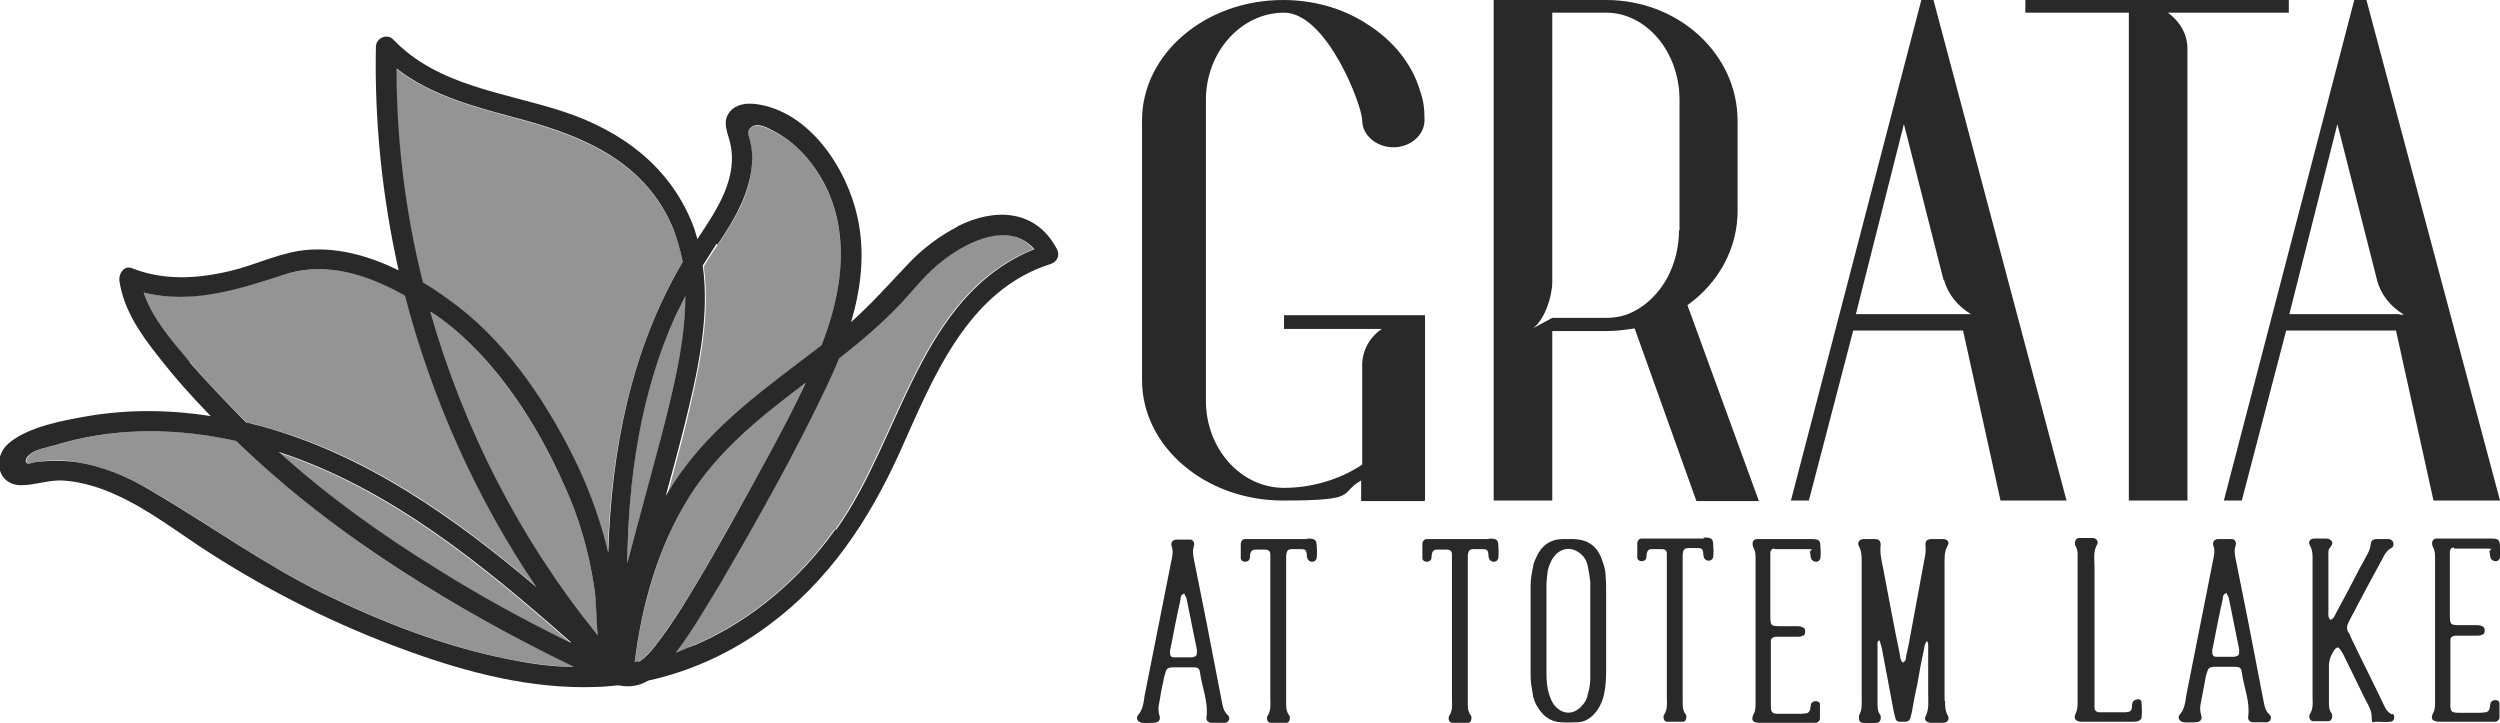
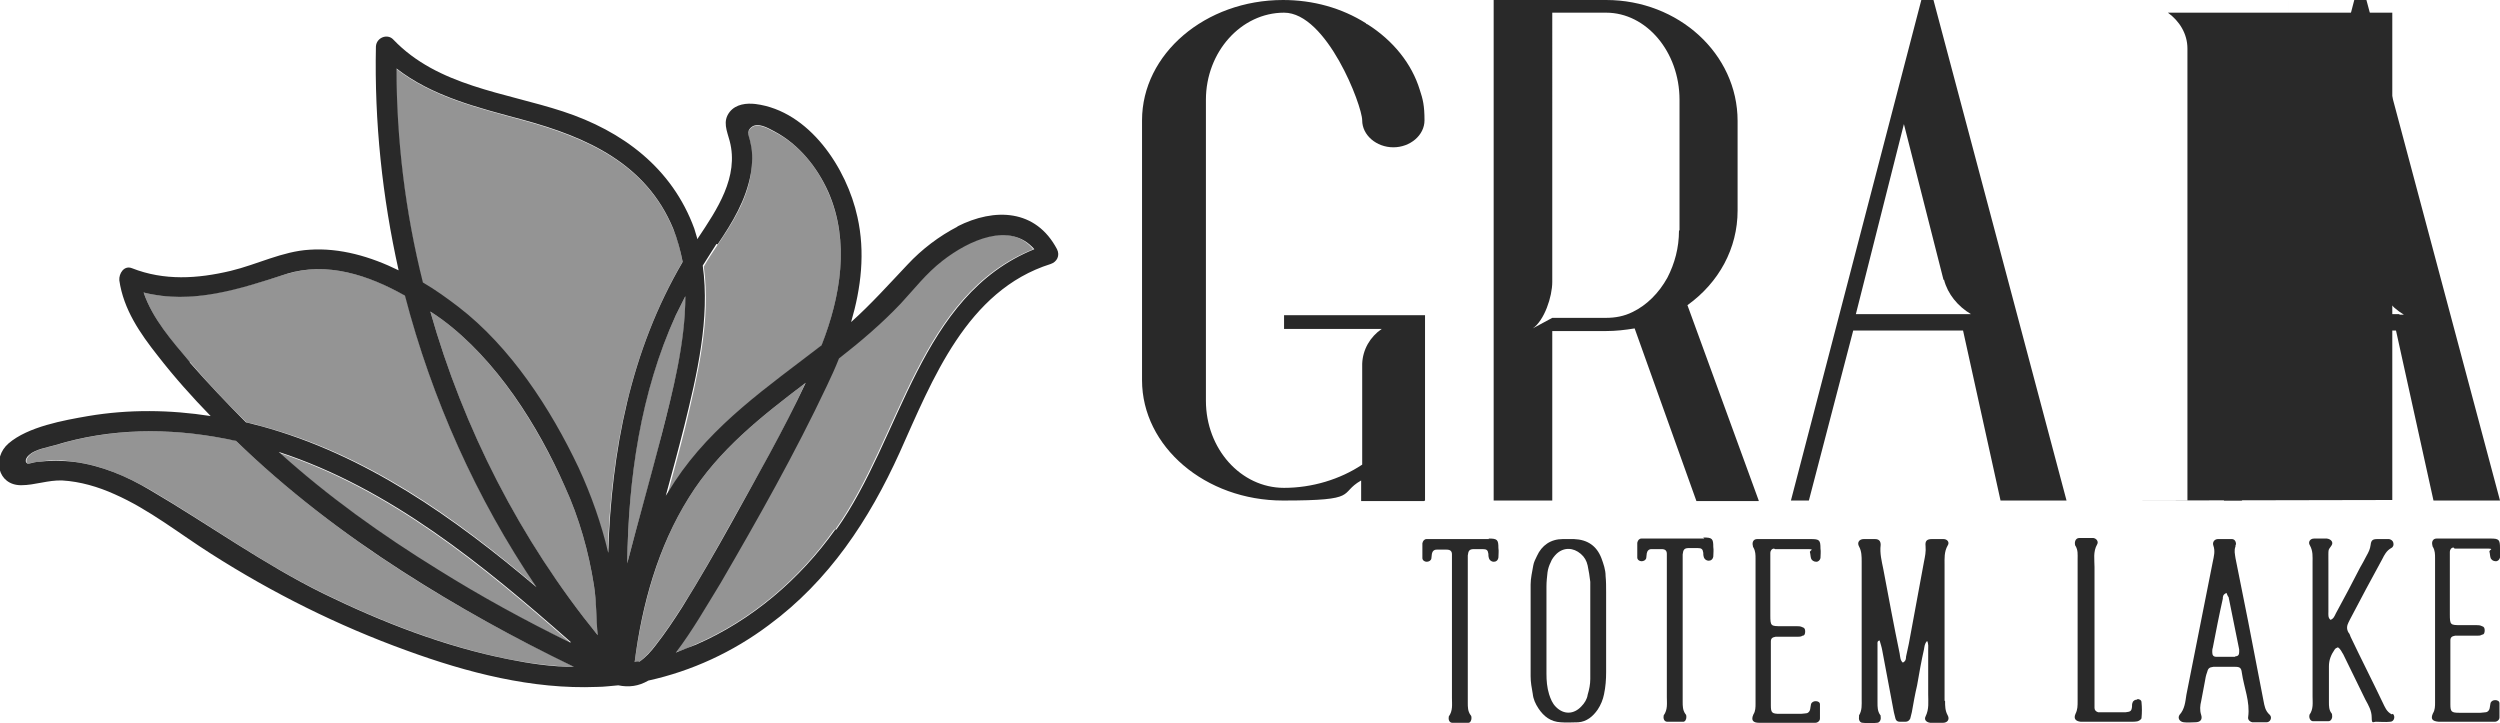
<svg xmlns="http://www.w3.org/2000/svg" id="Layer_1" data-name="Layer 1" version="1.1" viewBox="0 0 473.5 137">
  <defs>
    <style>
      .cls-1 {
        fill: #292929;
        stroke-width: 0px;
      }

      .cls-2 {
        opacity: .5;
      }
    </style>
  </defs>
-   <path class="cls-1" d="M231.4,132.8c-1-5-1.9-10-2.9-15-.8-4-1.6-8-2.4-12-.1-.8-.3-1.4,0-2.2,0-.2,0-.3.1-.4,0-.6-.3-1-.8-1-.9,0-1.7,0-2.6,0-.7,0-1.1.6-.9,1.2.4,1.1.1,2.1-.1,3.1-1.7,8.4-3.3,16.8-5,25.2-.2,1.3-.3,2.7-1.3,3.8-.4.6,0,1.3.8,1.4s1.5,0,2.2,0c.9,0,1.4-.5,1.1-1.4-.3-.9-.2-1.8,0-2.6.2-1.2.4-2.5.7-3.7.1-.6.2-1.1.4-1.7.2-.8.4-1,1.2-1.1h2.1c.7,0,1.4,0,2.1,0,.8,0,1.1.2,1.2,1.1.4,2.8,1.6,5.5,1.2,8.4-.1.5.3.9.8,1,.9,0,1.8,0,2.7,0,.7,0,1.1-.9.6-1.4-.9-.8-1-1.7-1.2-2.7h0ZM226,124.5c-1.2,0-2.4,0-3.6,0-.6,0-.8-.3-.8-.9,0-.2,0-.6.1-.8.6-3.1,1.2-6.2,1.9-9.3,0-.4,0-.8.7-1.1.1.2.2.6.4.8.7,3.3,1.3,6.6,2,9.9,0,.2,0,.3,0,.5,0,.5-.2.8-.7.8h0Z" />
-   <path class="cls-1" d="M247.7,102.1c-3.6,0-7.2,0-10.8,0s-.8,0-1.1,0c-.4,0-.7.3-.8.8,0,.9,0,1.9,0,2.8,0,.4.4.7.8.7s.8-.2.9-.6c0-.3.1-.6.1-.9.1-.5.4-.8.9-.8.7,0,1.3,0,1.9,0,.7,0,1,.3,1,.9,0,.6,0,1.1,0,1.6,0,8.5,0,17,0,25.6,0,1.2.2,2.4-.6,3.5,0,0,0,.1,0,.1-.1.5.1,1.1.7,1.1,1,0,2,0,3,0,.4,0,.6-.5.6-.9,0-.2,0-.4-.2-.6-.5-.7-.5-1.5-.5-2.3v-27.9c.1-.9.3-1.2,1.2-1.2.6,0,1.1,0,1.6,0,.8,0,1,.2,1.1.9,0,.2,0,.5.1.8.1.4.5.7.9.7s.8-.2.9-.8c0-.6.1-1.2,0-1.8,0-1.6-.2-1.8-1.9-1.8h0Z" />
  <path class="cls-1" d="M282.1,102.1c-3.6,0-7.2,0-10.8,0s-.8,0-1.1,0c-.4,0-.7.3-.8.8,0,.9,0,1.9,0,2.8,0,.4.4.7.8.7s.8-.2.9-.6c0-.3.1-.6.1-.9.1-.5.4-.8.9-.8.7,0,1.3,0,1.9,0,.7,0,1,.3,1,.9,0,.6,0,1.1,0,1.6,0,8.5,0,17,0,25.6,0,1.2.2,2.4-.6,3.5,0,0,0,.1,0,.1-.1.5.1,1.1.7,1.1,1,0,2,0,3,0,.4,0,.6-.5.6-.9,0-.2,0-.4-.2-.6-.5-.7-.5-1.5-.5-2.3v-27.9c.1-.9.3-1.2,1.2-1.2.6,0,1.1,0,1.6,0,.8,0,1,.2,1.1.9,0,.2,0,.5.1.8.1.4.5.7.9.7s.8-.2.9-.8c0-.6.1-1.2,0-1.8,0-1.6-.2-1.8-1.9-1.8h0Z" />
  <path class="cls-1" d="M304.2,112.1c0-1,0-2-.1-3,0-1.2-.4-2.3-.8-3.4-.9-2.3-2.6-3.5-5.2-3.6-.7,0-1.4,0-2.1,0-2.3,0-4,1.2-4.9,3.2-.3.6-.6,1.2-.7,1.8-.2,1.2-.5,2.4-.5,3.6,0,5.8,0,11.6,0,17.4,0,1.1.2,2.2.4,3.3.1,1,.5,1.9,1.1,2.8,1,1.5,2.3,2.5,4.2,2.6,1.1.1,2.3,0,3.3,0,1.6-.1,2.8-1.1,3.7-2.4.6-.9,1-1.9,1.2-2.9.3-1.4.4-2.8.4-4.2v-15.2h0ZM301.2,128.6c0,1-.2,2-.5,3-.1.8-.6,1.6-1.2,2.2-1.4,1.5-3.3,1.6-4.8.1-.7-.7-1-1.5-1.3-2.4-.4-1.3-.5-2.6-.5-3.9v-16.5c0-.9.1-1.8.2-2.7.1-.7.3-1.3.6-1.9.2-.6.7-1.2,1.1-1.6,1.4-1.3,3.2-1.2,4.6,0,.7.6,1.1,1.3,1.3,2.2.2,1,.4,2.1.5,3.1,0,3,0,6,0,9s0,6.1,0,9.2h0Z" />
  <path class="cls-1" d="M322.8,102c-3.6,0-7.2,0-10.8,0s-.8,0-1.1,0c-.4,0-.7.3-.8.8,0,.9,0,1.9,0,2.8,0,.4.4.7.8.7s.8-.2.9-.6c0-.3.1-.6.1-.9.1-.5.4-.8.9-.8.7,0,1.3,0,1.9,0,.7,0,1,.3,1,.9,0,.6,0,1.1,0,1.6,0,8.5,0,17,0,25.5,0,1.2.2,2.4-.6,3.5,0,0,0,.1,0,.1-.1.5.1,1.1.7,1.1,1,0,2,0,3,0,.4,0,.6-.5.6-.9,0-.2,0-.4-.2-.6-.5-.7-.5-1.5-.5-2.3v-27.9c.1-.9.3-1.2,1.2-1.2.6,0,1.1,0,1.6,0,.8,0,1,.2,1.1.9,0,.2,0,.5.1.8.1.4.5.7.9.7s.8-.2.9-.8c0-.6.1-1.2,0-1.8,0-1.6-.2-1.8-1.9-1.8h0Z" />
  <path class="cls-1" d="M336.2,104c2,0,4,0,5.9,0s.6.2.7.6c.1.3.1.8.2,1.1.1.4.5.7,1,.7.4,0,.7-.3.8-.7,0-.6.1-1.2,0-1.8,0-1.6-.2-1.8-1.8-1.8h-9.2c-.3,0-.7,0-1,0-.7,0-1,.6-.8,1.3,0,0,0,.2.1.3.4.7.4,1.4.4,2.1,0,9.1,0,18.3,0,27.5,0,.6,0,1.4-.4,2-.5,1.1-.1,1.6,1.1,1.6h9.5c.4,0,.8,0,1.1,0,.5,0,.9-.4.9-.8,0-.9,0-1.8,0-2.7,0-.4-.4-.6-.8-.6-.4,0-.8.2-.9.6-.1.4-.1.8-.2,1.1-.1.3-.4.6-.7.6-.3,0-.6.1-1,.1h-4c-1.5,0-1.7-.2-1.7-1.6v-11c0-.3,0-.7,0-1.1,0-.6.3-.8.9-.9.4,0,.8,0,1.1,0h3.1c.3,0,.6,0,.9-.2.4,0,.5-.4.5-.8s-.1-.7-.5-.8c-.4-.2-.7-.2-1.1-.2h-2.9c-2,0-2.1,0-2.1-2.1v-10.6c0-.4,0-.8,0-1.2s.3-.8.7-.8h0Z" />
  <path class="cls-1" d="M368.3,132.7c0-8.6,0-17.1,0-25.7,0-1.2-.1-2.5.6-3.7.4-.6-.1-1.2-.8-1.2-.8,0-1.5,0-2.2,0-1,0-1.3.4-1.2,1.3.1,1.1-.1,2-.3,3-.8,4.3-1.6,8.6-2.4,13-.3,1.7-.6,3.3-1,5,0,.3,0,.8-.6,1.1-.5-.4-.5-1.1-.6-1.7-1.1-5.3-2.1-10.7-3.1-16-.3-1.5-.7-3-.5-4.6,0-.7-.3-1.1-1.1-1.1-.7,0-1.4,0-2.1,0-.9,0-1.3.7-.9,1.4.5.9.5,1.9.5,2.9,0,8.6,0,17.3,0,26,0,1.1.1,2.1-.5,3.1,0,.1,0,.2,0,.3-.1.6.2,1.1.7,1.1.9.1,1.8.1,2.7,0,.5,0,.8-.6.7-1.1,0-.1,0-.4-.1-.4-.5-.7-.5-1.5-.5-2.3v-6.5c0-1.5,0-3,0-4.6,0-.2-.1-.6.4-.7.2.7.4,1.3.5,1.9.7,3.9,1.5,7.8,2.2,11.7.1.4.2.8.3,1.2.1.4.4.6.8.6.4,0,.8,0,1.1,0,.4,0,.7-.2.9-.6.1-.4.2-.8.3-1.2.3-1.7.6-3.4,1-5.1.4-2.3.8-4.6,1.3-6.8.1-.5.1-1.1.6-1.6.3.6.2,1.2.2,1.7v8.4c0,1.4.2,2.8-.5,4.2-.3.6.1,1.1.9,1.2.8,0,1.6,0,2.4,0,.9,0,1.3-.7.9-1.4-.5-.9-.5-1.8-.5-2.7h0Z" />
  <path class="cls-1" d="M404.8,132.5c-.4,0-.8.2-.9.6-.1.2-.1.5-.1.8-.1.8-.3.9-1.2,1h-4.7c-.1,0-.4,0-.5,0-.4-.1-.7-.4-.7-.8,0-.6,0-1.1,0-1.8,0-8.3,0-16.6,0-24.9,0-1.4-.3-2.9.5-4.3.3-.5-.1-1.1-.7-1.2-.9,0-1.8,0-2.7,0-.6,0-.9.6-.8,1.2,0,0,0,.2.1.3.5.8.4,1.7.4,2.5,0,9,0,18,0,26.9,0,.9,0,1.6-.4,2.4-.4.9,0,1.4,1,1.5h9.5c.4,0,.9,0,1.3-.1.3-.1.7-.4.7-.6.1-1,.1-2,0-3,0-.4-.4-.6-.8-.6h0Z" />
  <path class="cls-1" d="M428.7,132.7c-1-5-1.9-10-2.9-15-.8-4-1.6-8-2.4-12-.1-.8-.3-1.4,0-2.2,0-.2,0-.3.1-.4,0-.6-.3-1-.8-1-.9,0-1.7,0-2.6,0-.7,0-1.1.6-.9,1.2.4,1.1.1,2.1-.1,3.1-1.7,8.4-3.3,16.8-5,25.2-.2,1.3-.3,2.7-1.3,3.8-.4.6,0,1.3.8,1.4s1.5,0,2.2,0c.9,0,1.4-.5,1.1-1.4-.3-.9-.2-1.8,0-2.6.2-1.2.5-2.5.7-3.7.1-.6.2-1.2.4-1.7.2-.8.4-1,1.2-1.1h2.1c.7,0,1.4,0,2.1,0,.8,0,1.1.2,1.2,1.1.4,2.8,1.6,5.5,1.2,8.4-.1.5.3.9.8,1,.9,0,1.8,0,2.7,0,.7,0,1.1-.9.6-1.4-.9-.8-1-1.7-1.2-2.7h0ZM423.3,124.4c-1.2,0-2.4,0-3.5,0-.6,0-.8-.3-.8-.9,0-.2,0-.6.1-.8.6-3.1,1.2-6.2,1.9-9.3,0-.4,0-.8.7-1.1.1.2.2.6.4.8.7,3.3,1.3,6.6,2,9.9,0,.2,0,.3,0,.5,0,.5-.2.8-.7.8h0Z" />
  <path class="cls-1" d="M453,135.3c-1-.5-1.3-1.4-1.7-2.2-2-4.2-4.1-8.3-6.1-12.5-.1-.3-.2-.6-.4-.8-.4-.7-.3-1.3,0-1.9.1-.2.2-.4.3-.6,2-3.8,4-7.6,6.1-11.4.4-.8.8-1.6,1.7-2.1.4-.2.5-.6.4-1-.1-.4-.4-.6-.8-.7-.7,0-1.5,0-2.2,0-.9,0-1.2.2-1.3,1.1-.1.8-.4,1.4-.8,2.1-.4.8-.8,1.5-1.2,2.2-1.5,2.9-3,5.8-4.6,8.7-.2.4-.4,1-1,1.2-.5-.4-.4-1-.4-1.5,0-3,0-6.1,0-9.2s-.1-2.3.6-3.4c.4-.6-.1-1.2-.9-1.3-.8,0-1.6,0-2.4,0-.8,0-1.2.7-.8,1.3.6,1.1.5,2.1.5,3.2,0,8.5,0,17,0,25.4,0,1.2.2,2.4-.6,3.5,0,0,0,.1,0,.1-.1.5.2,1.1.7,1.1,1,0,1.9,0,2.9,0,.5,0,.8-.6.7-1.1,0-.1,0-.3-.1-.4-.5-.6-.5-1.4-.5-2.1,0-2.3,0-4.5,0-6.8,0-1.2.4-2.2,1.1-3.2.1-.2.4-.3.6-.4.6.4.7.9,1,1.3,1.4,2.9,2.8,5.7,4.2,8.6.6,1.1,1.2,2.1,1.2,3.4s.3.8.8.8c.9,0,1.8.1,2.7,0,.7,0,1-.9.6-1.4,0,0-.1-.1-.1-.1h0Z" />
  <path class="cls-1" d="M464.9,103.9c2,0,4,0,5.9,0s.6.2.7.6c.1.3.1.8.2,1.1.1.4.5.7,1,.7.4,0,.7-.3.8-.7,0-.6.1-1.2,0-1.8,0-1.6-.2-1.8-1.8-1.8h-9.2c-.3,0-.7,0-1,0-.7,0-1,.6-.8,1.3,0,0,0,.2.1.3.4.7.4,1.4.4,2.1,0,9.1,0,18.3,0,27.4,0,.6,0,1.4-.4,2-.5,1.1-.1,1.5,1.1,1.6h9.5c.4,0,.8,0,1.1,0,.5,0,.9-.4.9-.8,0-.9,0-1.8,0-2.7,0-.4-.4-.6-.8-.6-.4,0-.8.2-.9.6-.1.4-.1.8-.2,1.1-.1.3-.4.6-.7.6-.3,0-.6.1-1,.1h-4c-1.5,0-1.7-.2-1.7-1.6v-11c0-.3,0-.7,0-1.1,0-.6.3-.8.9-.9.4,0,.8,0,1.1,0h3.1c.3,0,.6,0,.9-.2.4,0,.5-.4.5-.8s-.1-.7-.5-.8c-.4-.2-.7-.2-1.1-.2h-2.9c-2,0-2.1,0-2.1-2.1v-10.6c0-.4,0-.8,0-1.2s.3-.8.7-.8h0Z" />
  <path class="cls-1" d="M333.1,94.8l-13.5-37c6-4.3,9.5-10.8,9.5-17.9v-17C329.1,10.2,317.9,0,304.2,0h-21.3v94.8h11.1v-32.1h10.2c1.8,0,3.6-.2,5.4-.5l11.7,32.7h11.8ZM318,43.7c0,3.2-.8,6.2-2.2,8.9-1.6,2.9-3.9,5.2-6.6,6.5h0c-1.6.8-3.3,1.1-5,1.1h-10.2l-3.7,2c2.2-1.5,3.7-6,3.7-8.8V2.4h10.2c7.6,0,13.9,7.4,13.9,16.5v24.7Z" />
  <path class="cls-1" d="M363.9,0l-24.7,94.8h3.4l8.4-32.2h20.8l7.1,32.2h12.5L366.2,0h-2.3,0ZM368.2,53c.7,2.7,2.6,5,5.1,6.5h-21.8l9.1-36,7.5,29.5h0q0,0,0,0Z" />
  <path class="cls-1" d="M473.5,94.8L448.2,0h-2.3l-24.7,94.8h3.4l8.4-32.2h20.8l7.1,32.2h12.6ZM454.5,59.5h-20.9l9.1-36,7.5,29.5h0c.7,2.8,2.6,5.1,5.1,6.6h-.9,0Z" />
-   <path class="cls-1" d="M403.2,94.8h11.1V9.2c0-2.8-1.5-5.2-3.7-6.8h22.9V0h-49.9v2.4h19.6v92.3h0Z" />
+   <path class="cls-1" d="M403.2,94.8h11.1V9.2c0-2.8-1.5-5.2-3.7-6.8h22.9V0v2.4h19.6v92.3h0Z" />
  <path class="cls-1" d="M269.9,94.8v-35.1h-26.7v2.6h18.5c-2.2,1.5-3.6,3.9-3.7,6.6v19.1c-4.2,2.8-9.5,4.4-14.8,4.4-8.2,0-14.8-7.4-14.8-16.5V18.9c0-9.1,6.7-16.5,14.8-16.5s14.8,17.6,14.8,20.4,2.7,5.1,5.9,5.1,5.9-2.3,5.9-5.1-.3-4-.9-5.8c-1.5-4.9-5-9.3-9.9-12.4,0,0-.2,0-.3-.2-4.6-2.9-10-4.4-15.7-4.4-14.7,0-26.7,10.2-26.7,22.8v49.2c0,12.6,12,22.8,26.7,22.8s10.4-1.3,14.8-3.8v3.9h11.9Z" />
  <path class="cls-1" d="M181.4,42.9c-3.5,1.8-6.8,4.3-9.5,7.2-3.6,3.8-6.9,7.5-10.7,10.9,1.9-6.5,2.7-13.2,1.2-19.9-2-9.2-9.1-20.1-19.3-21.4-1.7-.2-3.7,0-4.9,1.5-1.4,1.8-.5,3.6,0,5.5,1.8,6.8-2.4,13-6,18.4,0,0,0,.1-.1.2-.2-.7-.4-1.3-.6-2-4.2-11.5-13.6-18.5-24.9-22.2-11-3.6-23.7-4.8-32.1-13.6-1.1-1.2-3.2-.4-3.3,1.3-.3,14.3,1.2,28.5,4.3,42.4-5.3-2.6-11.1-4.3-16.9-3.9-5.1.3-9.9,2.8-14.9,4-6.3,1.5-12.6,1.9-18.7-.5-1.5-.6-2.5,1-2.4,2.3.8,5.5,3.9,10,7.3,14.3,3.1,4,6.5,7.8,10,11.4-7.7-1.2-15.5-1.3-23.2,0-4.6.8-11.4,2-15.1,5.2-3.1,2.7-2.1,7.9,2.4,7.9,2.6,0,5.1-1,7.8-.9,3.4.2,6.8,1.2,9.9,2.6,6.6,2.9,12.3,7.5,18.3,11.3,11.6,7.4,24,13.6,37,18.3,11.5,4.2,23.8,7.4,36.1,6.9,1.3,0,2.7-.2,4-.3,2,.4,3.8.2,5.7-.9,8.2-1.8,16-5.4,22.8-10.5,11.4-8.4,19-19.9,24.8-32.7,6.2-13.8,12.7-30.7,28.6-35.7,1.2-.4,1.8-1.6,1.2-2.8-4-7.6-11.8-7.9-18.9-4.3h0ZM121,125.3c-.2,0-.5,0-.8.1,1.4-10.9,4.4-21.8,10.3-31.2,5.6-9,13.8-15.4,22.1-21.7-4.2,9-9.2,17.7-14,26.4-3,5.4-6.1,10.8-9.4,16.1-1.6,2.5-3.2,4.9-5,7.2-1,1.3-1.9,2.3-3.2,3.2h0ZM118.8,106.7c.2-16.1,2.5-32.3,9.2-47,.6-1.2,1.2-2.4,1.8-3.6,0,8.9-2.4,18.1-4.5,26.3-2.1,8.1-4.4,16.2-6.5,24.3h0ZM135.9,46.3c2.8-4.1,5.4-8.4,6.3-13.4.3-1.9.4-3.8,0-5.6-.2-1.4-1-2.3.1-3.2,1.2-1,3.1.1,4.4.8,4.7,2.5,8.1,6.8,10.2,11.5,4.1,9.4,2.3,19.8-1.3,29-10.1,7.8-20.6,14.9-27.8,25.8-.6.9-1.1,1.8-1.7,2.7,1.2-4.4,2.4-8.8,3.5-13.2,2.4-9.7,4.9-20.3,3.5-30.4.9-1.4,1.7-2.7,2.6-4.1h0ZM75,12.9c6.9,5.4,15.6,7.5,24.1,9.8,12.1,3.3,23.3,8.3,28.4,20.6.8,2,1.4,4.2,1.8,6.3-9.9,16.9-13.5,35.8-14.1,55.1-1.3-5.5-3.2-10.9-5.6-16.1-5.3-11.2-12.9-22.9-22.8-30.5-2.1-1.6-4.3-3.2-6.7-4.6-3.3-13.2-5-26.9-5-40.6h0ZM113.2,120.3c-14.7-18.1-25.4-39.1-31.7-61.3.8.5,1.5,1,2.2,1.5,10.3,7.6,18.2,20.1,23.3,31.7,2.7,5.9,4.5,12.3,5.5,18.7.5,3.1.4,6.3.7,9.4h0ZM36,68.6c-3.4-4-7.1-8.2-8.8-13.2,9.1,2.3,18.1-.6,27-3.5,7.7-2.4,15.6.2,22.5,4.1,5.1,19.6,13.5,38.4,24.9,55.2-15.6-13.2-32.4-25.1-52.2-30.5-.9-.2-1.8-.5-2.8-.7-3.7-3.7-7.3-7.5-10.7-11.4ZM108,121.7c-8.6-4.2-17-8.8-25-13.8-10.7-6.6-20.9-13.9-30.2-22.3,21.1,6.9,38.7,21.4,55.3,36ZM61.4,112.5c-11.6-5.7-21.9-13.2-33-19.7-4.4-2.6-9.1-4.6-14.2-5.3-2.4-.3-4.8-.3-7.3,0-.2,0-1.5.4-1.7.3-.8-.5.1-1.5.4-1.7,1.1-1,3.5-1.4,4.9-1.8,10.4-3.2,21.5-3.3,32.2-1.2.7.1,1.3.3,2,.4,9.6,9.3,20.3,17.5,31.5,24.7,10.4,6.7,21.3,12.7,32.5,18.1-4.1,0-8.2-.6-12.2-1.4-12.2-2.4-24-7-35.1-12.4h0ZM158.2,100.3c-6.7,9.4-15.8,17.2-26.4,21.8-1.3.5-2.6,1-3.8,1.5,3.2-4.2,5.8-8.8,8.5-13.2,7.1-12.2,14.1-24.6,20.1-37.3.8-1.7,1.6-3.4,2.3-5.2,4.1-3.2,8.1-6.6,11.7-10.4,2.6-2.8,4.8-5.7,7.9-8.1,5-3.9,12.8-7.5,17.4-2.2-21.8,8.8-25.1,35.7-37.5,53.1h0Z" />
  <g class="cls-2">
    <path class="cls-1" d="M129.3,49.7c-.4-2.2-.9-4.3-1.8-6.3-5.1-12.4-16.4-17.3-28.4-20.6-8.4-2.3-17.2-4.4-24.1-9.8,0,13.7,1.8,27.3,5,40.6,2.4,1.4,4.6,3,6.7,4.6,9.9,7.6,17.5,19.3,22.8,30.5,2.4,5.1,4.3,10.5,5.6,16.1.6-19.3,4.3-38.2,14.1-55.1h0Z" />
    <path class="cls-1" d="M54.2,51.9c-8.9,2.8-17.9,5.7-27,3.5,1.7,5,5.3,9.2,8.8,13.2,3.4,4,7,7.8,10.7,11.4.9.2,1.9.4,2.8.7,19.9,5.3,36.7,17.3,52.2,30.5-11.4-16.8-19.9-35.6-24.9-55.2-6.9-3.9-14.9-6.5-22.5-4.1Z" />
    <path class="cls-1" d="M108,121.7c-16.6-14.6-34.2-29.1-55.3-36,9.4,8.3,19.5,15.7,30.2,22.3,8.1,5,16.5,9.6,25,13.7Z" />
    <path class="cls-1" d="M44.8,83.5c-.7-.2-1.3-.3-2-.4-10.6-2.1-21.8-2-32.2,1.2-1.4.4-3.8.8-4.9,1.8-.2.2-1.2,1.2-.4,1.7.2,0,1.4-.3,1.7-.3,2.4-.4,4.8-.4,7.3,0,5.1.7,9.8,2.8,14.2,5.3,11.1,6.5,21.3,14,33,19.7,11.1,5.4,23,10,35.1,12.4,4.1.8,8.1,1.3,12.2,1.4-11.2-5.4-22.1-11.3-32.5-18-11.2-7.2-21.8-15.4-31.5-24.7h0Z" />
    <path class="cls-1" d="M112.5,110.9c-1-6.4-2.8-12.8-5.5-18.7-5.2-11.6-13-24.1-23.3-31.7-.7-.5-1.4-1-2.2-1.5,6.3,22.3,17,43.3,31.7,61.3-.2-3.1-.2-6.3-.7-9.4h0Z" />
    <path class="cls-1" d="M118.8,106.7c2.1-8.1,4.5-16.2,6.5-24.3,2.1-8.2,4.6-17.4,4.5-26.3-.6,1.2-1.2,2.4-1.8,3.6-6.8,14.7-9,30.8-9.2,47h0Z" />
    <path class="cls-1" d="M158.2,100.3c12.4-17.4,15.8-44.4,37.5-53.1-4.5-5.4-12.3-1.8-17.4,2.2-3,2.3-5.3,5.3-7.9,8.1-3.6,3.8-7.6,7.2-11.7,10.4-.7,1.8-1.5,3.5-2.3,5.2-6,12.8-13,25.2-20.1,37.3-2.6,4.5-5.3,9.1-8.5,13.2,1.3-.4,2.6-.9,3.8-1.5,10.6-4.6,19.8-12.4,26.4-21.8h0Z" />
    <path class="cls-1" d="M152.6,72.5c-8.3,6.3-16.5,12.7-22.1,21.7-5.9,9.4-8.8,20.3-10.3,31.2h.8c1.3-1,2.2-2,3.2-3.3,1.8-2.3,3.4-4.7,5-7.2,3.3-5.2,6.4-10.7,9.4-16.1,4.8-8.6,9.9-17.3,14-26.4h0Z" />
    <path class="cls-1" d="M126.2,94c.5-.9,1.1-1.8,1.7-2.7,7.1-10.9,17.7-18,27.7-25.8,3.6-9.3,5.4-19.6,1.3-29-2.1-4.8-5.5-9.1-10.2-11.5-1.3-.7-3.2-1.8-4.4-.8-1.1.9-.3,1.9-.1,3.2.3,1.9.2,3.8,0,5.6-.8,5-3.5,9.3-6.3,13.4-.9,1.3-1.8,2.7-2.6,4.1,1.4,10.1-1.2,20.7-3.5,30.4-1.1,4.4-2.3,8.8-3.5,13.2h0Z" />
  </g>
</svg>